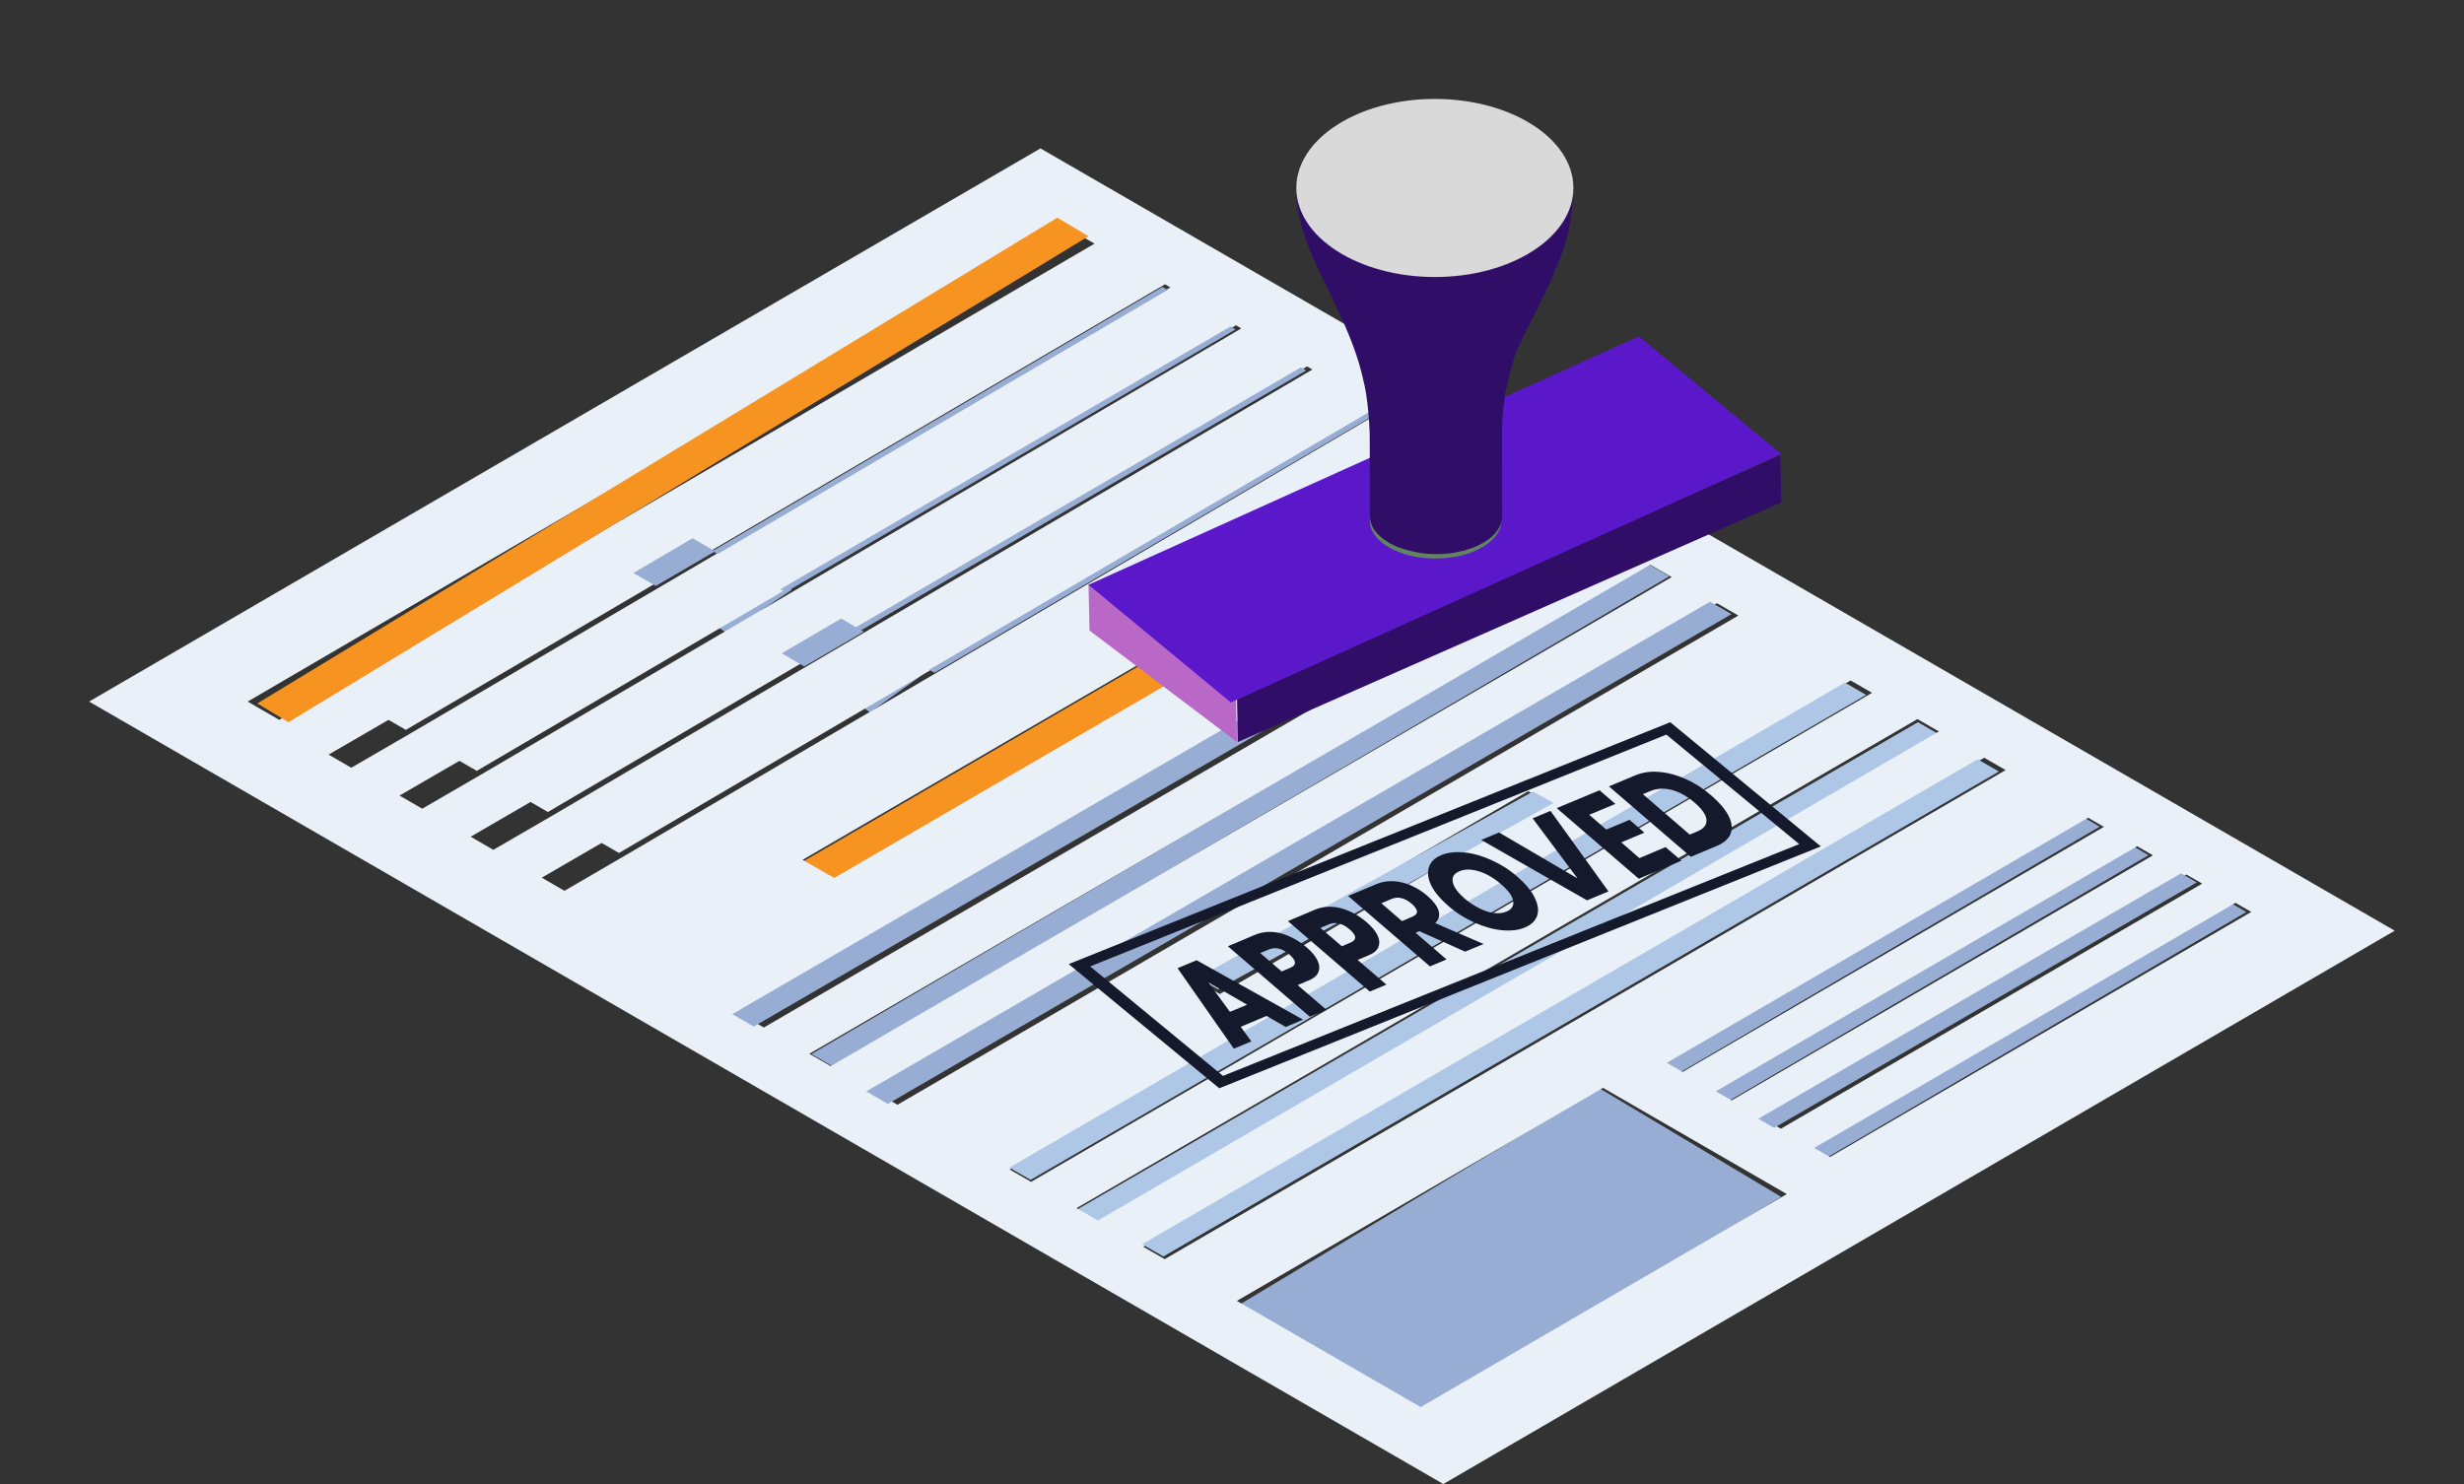
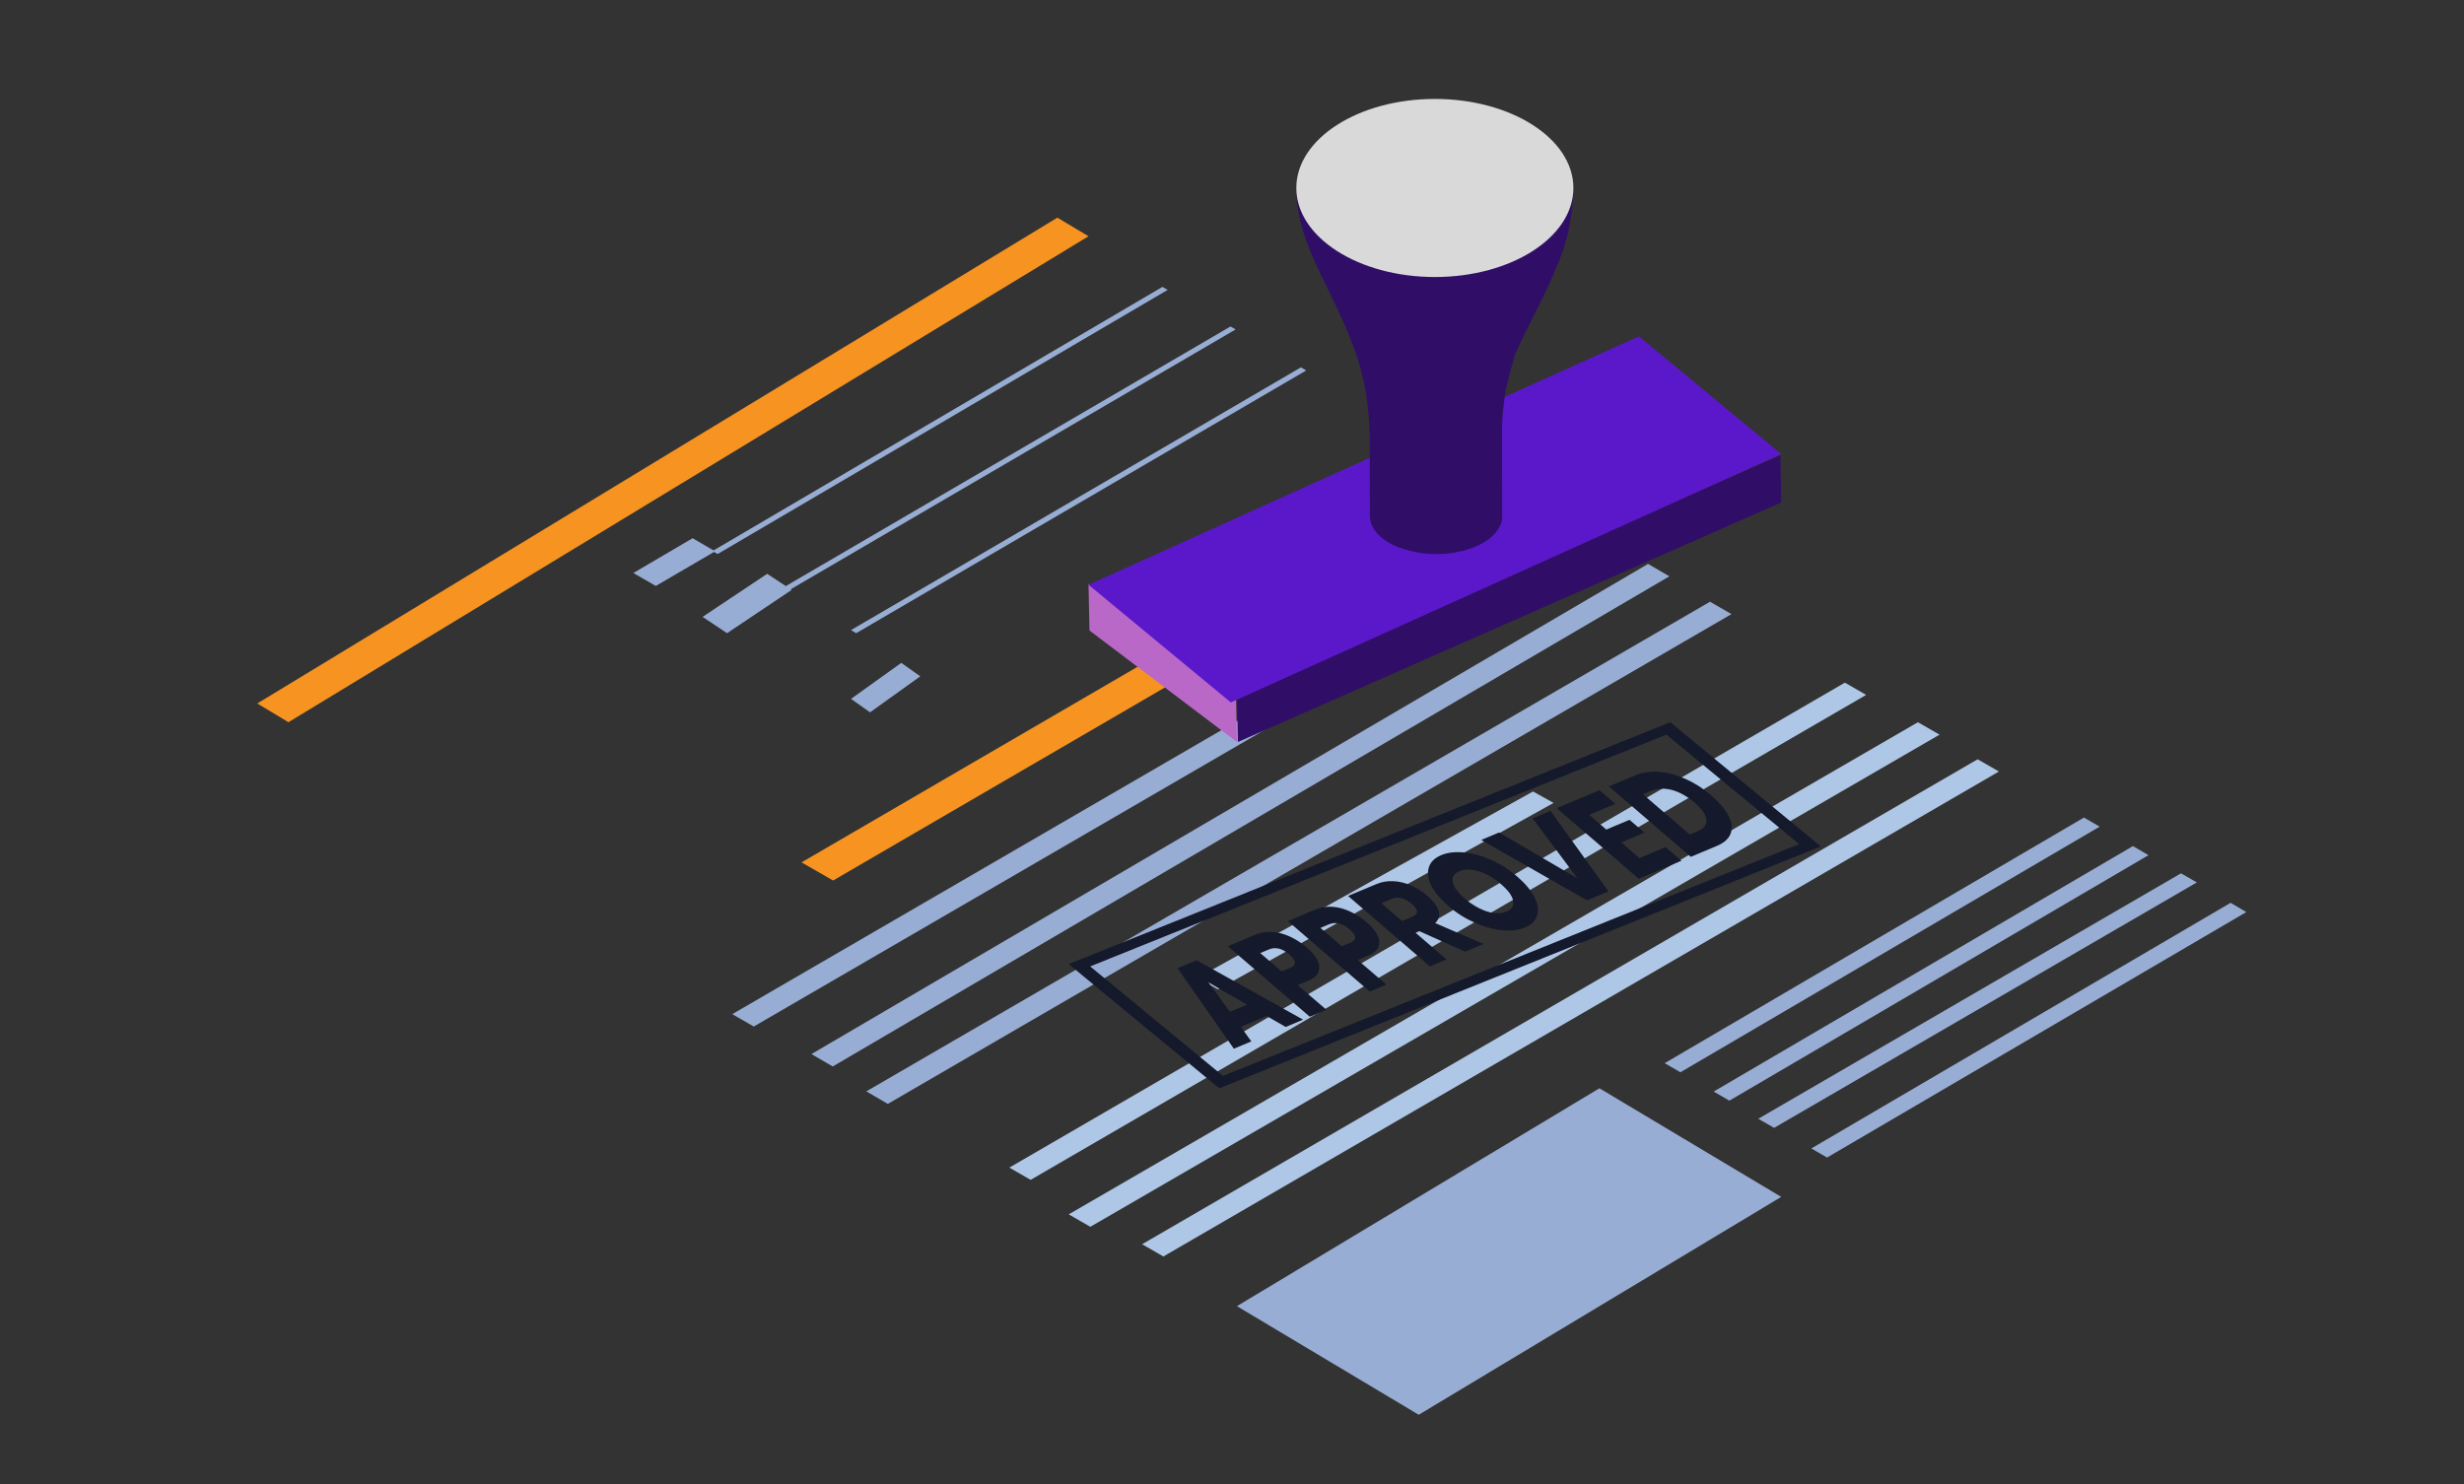
<svg xmlns="http://www.w3.org/2000/svg" width="249" height="150" viewBox="0 0 249 150" fill="none">
  <rect x="0" y="0" width="249" height="150" fill="#333333" stroke="none" />
  <path d="M80 59.627L73.472 64L71 62.353L77.528 58L80 59.627Z" fill="#98ADD4" />
  <path d="M93 68.361L87.922 72L86 70.639L91.078 67L93 68.361Z" fill="#98ADD4" />
  <path d="M136 58.85L84.189 89L81 87.166L132.811 57L136 58.85Z" fill="#F69321" />
  <path d="M168.698 58.252L84.153 107.795L82 106.543L166.545 57L168.698 58.252ZM212.181 83.554L169.814 108.381L168.227 107.462L210.594 82.635L212.181 83.554ZM217.115 86.438L174.764 111.249L173.177 110.33L215.544 85.519L217.115 86.438ZM227 92.189L184.633 117L183.046 116.081L225.413 91.254L227 92.189Z" fill="#98ADD4" />
  <path d="M196 74.257L110.185 124L108 122.743L193.815 73L196 74.257Z" fill="#AEC7E6" />
  <path d="M180 120.978L143.37 143L125 132.022L161.63 110L180 120.978Z" fill="#98ADD4" />
-   <path d="M105.144 15L9 70.913L145.856 150L242 94.071L105.144 15ZM222.544 89.313L179.968 114.084L178.373 113.167L220.949 88.396L222.544 89.313ZM217.569 86.452L174.993 111.223L173.398 110.306L215.974 85.535L217.569 86.452ZM212.61 83.575L170.034 108.346L168.439 107.429L211.015 82.658L212.61 83.575ZM139.792 41.494L63.073 86.531L57.04 90.04L54.75 88.713L60.799 85.203L62.552 86.215L139.271 41.178L139.792 41.494ZM136.128 58.598L84.298 88.744L81.108 86.91L132.938 56.765L136.128 58.598ZM132.622 37.352L55.903 82.389L49.855 85.899L47.565 84.571L53.613 81.061L55.366 82.073L132.085 37.036L132.622 37.352ZM125.437 33.195L48.718 78.232L42.669 81.741L40.379 80.413L46.428 76.904L48.181 77.916L124.9 32.879L125.437 33.195ZM118.267 29.053L41.548 74.09L35.499 77.6L33.21 76.272L39.258 72.762L41.011 73.774L117.73 28.737L118.267 29.053ZM107.418 22.793L110.608 24.627L28.219 72.762L25.029 70.913L107.418 22.793ZM75.028 102.608L160.006 53.176L162.17 54.425L77.191 103.857L75.028 102.608ZM81.787 106.512L166.765 57.081L168.929 58.33L83.95 107.761L81.787 106.512ZM88.53 110.401L173.509 60.97L175.672 62.218L90.694 111.666L88.53 110.401ZM156.469 81.156L123.273 100.474L121.236 99.288L154.432 79.971L156.469 81.156ZM102.033 118.21L187.011 68.779L189.175 70.028L104.196 119.459L102.033 118.21ZM108.792 122.115L193.77 72.683L195.934 73.932L110.955 123.364L108.792 122.115ZM115.535 126.019L200.514 76.588L202.677 77.837L117.699 127.268L115.535 126.019ZM143.566 142.222L124.995 131.489L161.996 109.958L180.568 120.692L143.566 142.222ZM183.331 116.029L225.908 91.258L227.503 92.174L184.927 116.946L183.331 116.029Z" fill="#E9F0F7" />
  <path d="M110 23.88L29.148 73L26 71.104L106.853 22L110 23.88Z" fill="#F69321" />
  <path d="M118 29.301L72.518 56L72 55.699L117.467 29L118 29.301Z" fill="#98ADD4" />
  <path d="M72.265 55.726L66.274 59.225L64 57.917L69.991 54.402L72.265 55.726ZM124.864 33.299L79.4 59.855L78.867 59.556L124.347 33L124.864 33.299ZM132 37.444L86.52 64L86.003 63.685L131.467 37.129L132 37.444Z" fill="#98ADD4" />
-   <path d="M87.283 63.849L81.263 67.366L79 66.035L85.004 62.518L87.283 63.849ZM140 41.301L94.435 68L93.9 67.699L139.481 41L140 41.301Z" fill="#98ADD4" />
  <path d="M157 81.156L123.082 100L121 98.844L154.918 80L157 81.156Z" fill="#AEC7E6" />
  <path d="M161.428 54.251L76.171 103.757L74 102.506L159.257 53L161.428 54.251ZM174.975 62.072L89.717 111.578L87.547 110.311L172.804 60.821L174.975 62.072ZM222 89.192L179.284 114L177.684 113.082L220.4 88.273L222 89.192Z" fill="#98ADD4" />
  <path d="M188.584 70.238L104.15 119.256L102 118.018L186.434 69L188.584 70.238ZM202 77.982L117.566 127L115.416 125.762L199.85 76.744L202 77.982Z" fill="#AEC7E6" />
  <path d="M168.787 73L184 85.552L123.213 110L108 97.448L168.787 73ZM123.589 108.749L181.818 85.318L168.395 74.251L110.166 97.682L123.589 108.749Z" fill="#14192B" />
  <path d="M129.929 103.801L127.987 102.686L125.381 103.785L126.455 105.262L124.686 106L119 97.862L120.927 97.058L131.683 103.063L129.929 103.801ZM124.291 102.275L126.028 101.553L122.111 99.289L124.291 102.275ZM155.342 92.529C155.168 93.07 154.758 93.464 154.11 93.743C153.463 94.022 152.689 94.104 151.788 94.022C150.888 93.94 149.972 93.677 149.009 93.251C148.045 92.824 147.161 92.266 146.355 91.561C145.55 90.855 144.965 90.166 144.634 89.493C144.302 88.804 144.223 88.197 144.397 87.656C144.571 87.114 144.981 86.72 145.629 86.441C146.276 86.162 147.05 86.08 147.95 86.162C148.851 86.244 149.767 86.507 150.714 86.934C151.662 87.36 152.546 87.918 153.352 88.624C154.157 89.329 154.742 90.018 155.074 90.707C155.421 91.38 155.516 92.004 155.342 92.529ZM150.288 92.135C151.046 92.365 151.694 92.365 152.246 92.135C152.783 91.905 153.005 91.544 152.91 91.036C152.815 90.527 152.389 89.969 151.662 89.346C150.935 88.722 150.193 88.296 149.435 88.066C148.677 87.836 148.029 87.836 147.477 88.066C146.924 88.296 146.703 88.656 146.813 89.165C146.908 89.674 147.334 90.232 148.061 90.872C148.788 91.462 149.53 91.889 150.288 92.135ZM137.195 97.025L140.101 99.519L138.427 100.224L130.151 93.103L132.867 91.954C133.688 91.61 134.557 91.561 135.489 91.79C136.405 92.037 137.289 92.512 138.111 93.218C138.632 93.661 138.995 94.104 139.201 94.531C139.406 94.957 139.437 95.351 139.295 95.712C139.153 96.073 138.806 96.368 138.253 96.582L137.195 97.025ZM135.6 95.646L136.452 95.285C137.132 95.007 137.116 94.563 136.389 93.94C135.663 93.316 134.968 93.152 134.289 93.431L133.436 93.792L135.6 95.646ZM148.061 96.188L143.433 94.12L143.054 94.284L146.181 96.975L144.507 97.681L136.231 90.56L139.09 89.362C139.643 89.132 140.211 89.034 140.827 89.067C141.427 89.1 142.028 89.247 142.612 89.51C143.196 89.772 143.749 90.117 144.255 90.56C144.855 91.085 145.234 91.577 145.376 92.053C145.518 92.529 145.408 92.955 145.029 93.3L149.925 95.417L148.061 96.188ZM141.68 93.103L142.723 92.66C143.054 92.512 143.212 92.348 143.196 92.119C143.181 91.905 142.991 91.643 142.659 91.347C142.328 91.069 141.996 90.872 141.649 90.79C141.301 90.691 140.969 90.724 140.638 90.855L139.595 91.298L141.68 93.103ZM131.13 99.568L134.036 102.062L132.362 102.768L124.086 95.646L126.802 94.498C127.624 94.153 128.492 94.104 129.424 94.334C130.34 94.58 131.225 95.056 132.046 95.761C132.567 96.204 132.93 96.647 133.136 97.074C133.341 97.501 133.373 97.894 133.23 98.255C133.088 98.616 132.741 98.912 132.188 99.125L131.13 99.568ZM129.519 98.19L130.372 97.829C131.051 97.55 131.019 97.107 130.309 96.483C129.582 95.86 128.887 95.679 128.208 95.975L127.355 96.335L129.519 98.19ZM156.685 81.962L162.544 90.1L160.38 91.003L149.688 84.899L151.488 84.144L159.417 88.788L154.884 82.717L156.685 81.962ZM174.895 84.243C174.705 84.768 174.232 85.194 173.489 85.506L170.868 86.605L162.591 79.484L165.213 78.385C165.956 78.073 166.777 77.942 167.661 78.024C168.546 78.09 169.446 78.336 170.362 78.746C171.278 79.156 172.147 79.714 172.952 80.419C173.758 81.125 174.342 81.798 174.674 82.454C175.021 83.111 175.085 83.718 174.895 84.243ZM170.757 84.358L171.547 84.029C172.194 83.75 172.494 83.357 172.447 82.848C172.4 82.339 171.989 81.765 171.247 81.125C170.504 80.485 169.73 80.058 168.956 79.845C168.183 79.648 167.472 79.681 166.808 79.944L166.019 80.272L170.757 84.358ZM169.92 86.999L165.608 88.82L157.316 81.683L161.644 79.878L163.239 81.256L160.601 82.356L162.323 83.849L164.676 82.864L166.177 84.161L163.839 85.145L165.671 86.737L168.309 85.621L169.92 86.999Z" fill="#14192B" />
  <path d="M179.921 46L180 50.791L125.095 75L125 70.209L179.921 46Z" fill="#300E67" />
  <path d="M124.901 70.285L125 75L110.099 63.73L110 59L124.901 70.285Z" fill="#BA68C8" />
  <path d="M180 45.893L124.38 71L110 59.107L165.62 34L180 45.893Z" fill="#5B18CA" />
-   <path d="M145.089 56.451C148.766 56.441 151.742 54.706 151.736 52.575C151.73 50.445 148.744 48.727 145.067 48.737C141.39 48.747 138.415 50.483 138.421 52.613C138.427 54.743 141.412 56.462 145.089 56.451Z" fill="#628560" />
  <path d="M158.936 20.323C158.968 19.918 159 19.498 159 19.078V19.093V19C159 19.093 159 19.187 158.984 19.28V19.389C158.984 19.451 158.968 19.514 158.968 19.576V19.591C158.968 19.623 158.952 19.669 158.952 19.701C158.936 19.763 158.936 19.825 158.921 19.887C158.921 19.934 158.905 19.965 158.889 20.012C158.873 20.074 158.857 20.121 158.841 20.183C158.825 20.23 158.825 20.261 158.809 20.308C158.794 20.37 158.778 20.416 158.762 20.479C158.746 20.526 158.73 20.557 158.714 20.603C158.698 20.666 158.666 20.728 158.651 20.774C158.635 20.806 158.619 20.852 158.603 20.884C158.571 20.946 158.539 21.008 158.524 21.07C158.508 21.101 158.508 21.117 158.492 21.148C158.492 21.164 158.476 21.179 158.476 21.195C158.444 21.273 158.396 21.335 158.365 21.413C158.365 21.413 158.365 21.428 158.349 21.428C158.333 21.444 158.333 21.459 158.317 21.475C158.269 21.553 158.238 21.615 158.19 21.677C158.174 21.693 158.158 21.724 158.158 21.74C158.111 21.802 158.079 21.864 158.031 21.926C158.015 21.957 157.999 21.973 157.984 22.004C157.936 22.067 157.904 22.113 157.856 22.175C157.841 22.191 157.825 22.207 157.825 22.222L157.793 22.253C157.745 22.316 157.698 22.378 157.634 22.44C157.634 22.456 157.618 22.456 157.618 22.471C157.602 22.487 157.586 22.502 157.586 22.518C157.539 22.58 157.475 22.642 157.428 22.689L157.38 22.736C157.38 22.751 157.364 22.751 157.364 22.767C157.301 22.829 157.253 22.892 157.189 22.954L157.142 23C157.078 23.063 157.015 23.125 156.935 23.187C156.904 23.203 156.888 23.234 156.856 23.25C156.824 23.281 156.792 23.296 156.761 23.327C156.729 23.358 156.697 23.39 156.649 23.421C156.618 23.452 156.586 23.467 156.554 23.498C156.522 23.53 156.475 23.561 156.443 23.592C156.411 23.623 156.379 23.639 156.348 23.67C156.316 23.701 156.268 23.732 156.237 23.763C156.205 23.794 156.173 23.81 156.141 23.841C156.109 23.872 156.062 23.903 156.03 23.934C155.998 23.965 155.967 23.981 155.919 24.012C155.871 24.043 155.839 24.075 155.792 24.09C155.76 24.121 155.728 24.137 155.681 24.168C155.633 24.199 155.601 24.23 155.554 24.246C155.522 24.277 155.474 24.292 155.442 24.323C155.395 24.355 155.347 24.386 155.315 24.401C155.284 24.417 155.236 24.448 155.204 24.464C155.157 24.495 155.109 24.526 155.061 24.541C155.029 24.557 154.982 24.588 154.95 24.604C154.871 24.65 154.791 24.697 154.696 24.744C153.854 25.211 152.917 25.6 151.948 25.911C151.869 25.942 151.805 25.958 151.726 25.974C151.615 26.005 151.488 26.051 151.361 26.082C151.281 26.098 151.218 26.129 151.138 26.145L150.757 26.238C150.694 26.254 150.614 26.269 150.551 26.285C150.408 26.316 150.249 26.363 150.106 26.394C150.058 26.409 150.011 26.409 149.963 26.425C149.757 26.472 149.566 26.503 149.36 26.549C149.312 26.565 149.264 26.565 149.217 26.581C149.058 26.612 148.915 26.643 148.756 26.658C148.677 26.674 148.613 26.674 148.534 26.689C148.407 26.705 148.264 26.736 148.137 26.752C148.057 26.767 147.978 26.767 147.898 26.783L147.517 26.83C147.438 26.845 147.358 26.845 147.279 26.861C147.136 26.876 147.009 26.892 146.866 26.892C146.818 26.892 146.755 26.907 146.707 26.907H146.628C146.469 26.923 146.31 26.923 146.151 26.939H145.961C145.786 26.939 145.596 26.954 145.421 26.954H144.246C144.15 26.954 144.071 26.954 143.976 26.939H143.896C143.785 26.939 143.69 26.923 143.579 26.923C143.467 26.923 143.372 26.907 143.261 26.907C143.15 26.892 143.039 26.892 142.912 26.876C142.8 26.861 142.705 26.861 142.594 26.845C142.483 26.83 142.372 26.814 142.244 26.814C142.149 26.799 142.038 26.799 141.943 26.783H141.911C141.8 26.767 141.689 26.752 141.593 26.736L141.307 26.689C141.276 26.689 141.244 26.674 141.212 26.674C141.117 26.658 141.037 26.643 140.942 26.627L140.704 26.581C140.656 26.565 140.609 26.565 140.561 26.549C140.482 26.534 140.386 26.518 140.307 26.503C140.243 26.487 140.164 26.472 140.1 26.456C140.069 26.456 140.053 26.441 140.021 26.441C139.989 26.441 139.957 26.425 139.942 26.425C139.862 26.409 139.767 26.394 139.687 26.363L139.497 26.316C139.449 26.3 139.402 26.3 139.354 26.285C139.259 26.254 139.163 26.238 139.068 26.207C139.005 26.191 138.925 26.176 138.862 26.145C138.846 26.145 138.814 26.129 138.798 26.129C138.782 26.129 138.766 26.114 138.75 26.114H138.735C138.639 26.082 138.544 26.067 138.449 26.036C138.369 26.02 138.29 25.989 138.226 25.974C138.21 25.974 138.179 25.958 138.163 25.958C138.067 25.927 137.956 25.896 137.861 25.864C137.782 25.833 137.702 25.818 137.623 25.787L137.48 25.74C137.416 25.709 137.337 25.693 137.273 25.662C137.21 25.647 137.146 25.616 137.083 25.6C137.035 25.584 136.988 25.553 136.924 25.538H136.908C136.829 25.506 136.765 25.475 136.702 25.444C136.686 25.444 136.686 25.429 136.67 25.429C136.638 25.413 136.59 25.398 136.559 25.382C136.527 25.366 136.495 25.351 136.448 25.335H136.432C136.416 25.32 136.4 25.32 136.368 25.304C136.289 25.273 136.209 25.226 136.13 25.195C136.114 25.195 136.114 25.18 136.098 25.18C136.066 25.164 136.05 25.148 136.019 25.148C136.003 25.133 135.971 25.133 135.955 25.117C135.955 25.117 135.939 25.117 135.939 25.102C135.908 25.086 135.876 25.071 135.86 25.055H135.844L135.558 24.915C135.558 24.915 135.542 24.915 135.542 24.899C135.526 24.899 135.51 24.884 135.51 24.884C135.495 24.884 135.479 24.868 135.479 24.868C135.463 24.853 135.447 24.853 135.431 24.837C135.415 24.822 135.399 24.822 135.383 24.806L135.368 24.791C135.209 24.713 135.066 24.619 134.907 24.541C133.366 23.623 132.271 22.565 131.651 21.428C131.302 20.806 131.095 20.152 131.032 19.498C131.016 19.342 131.016 19.202 131 19.047C131 20.354 131.191 21.584 131.524 22.782C131.635 23.234 131.778 23.701 131.953 24.183C132.525 25.833 133.319 27.452 134.145 29.118V29.133C134.24 29.32 134.335 29.507 134.415 29.694C134.431 29.74 134.462 29.787 134.478 29.834C134.542 29.974 134.605 30.114 134.669 30.238L134.716 30.332C134.796 30.488 134.859 30.628 134.939 30.783C136.432 33.912 137.321 36.231 137.845 38.753C137.861 38.8 137.861 38.831 137.877 38.878L137.925 39.111L137.972 39.345C137.988 39.391 137.988 39.453 138.004 39.5C138.02 39.562 138.02 39.625 138.036 39.703C138.242 40.979 138.353 42.318 138.417 43.859L138.433 52.186C138.433 53.136 139.052 54.07 140.291 54.817C140.37 54.864 140.45 54.91 140.545 54.957L140.64 55.004C140.704 55.035 140.752 55.066 140.815 55.097C140.847 55.113 140.894 55.128 140.926 55.144C140.974 55.175 141.037 55.191 141.085 55.222C141.117 55.237 141.164 55.253 141.196 55.268C141.244 55.284 141.307 55.315 141.355 55.331C141.371 55.331 141.371 55.346 141.387 55.346C141.403 55.346 141.419 55.362 141.45 55.362L141.736 55.455C141.768 55.471 141.8 55.471 141.832 55.486C141.959 55.517 142.07 55.564 142.197 55.595C142.213 55.595 142.229 55.611 142.244 55.611C142.34 55.642 142.419 55.658 142.514 55.673C142.546 55.689 142.594 55.689 142.626 55.704C142.705 55.72 142.769 55.735 142.848 55.751C142.864 55.751 142.88 55.751 142.896 55.767C142.927 55.767 142.959 55.782 142.975 55.782C143.039 55.798 143.086 55.798 143.15 55.813C143.197 55.829 143.245 55.829 143.293 55.844C143.356 55.86 143.404 55.86 143.467 55.876C143.499 55.876 143.515 55.891 143.547 55.891C143.579 55.891 143.594 55.891 143.626 55.907C143.674 55.907 143.737 55.922 143.785 55.922C143.833 55.922 143.88 55.938 143.944 55.938C144.007 55.938 144.055 55.953 144.119 55.953C144.15 55.953 144.182 55.953 144.198 55.969H144.261C144.325 55.969 144.373 55.969 144.436 55.984C144.484 55.984 144.547 55.984 144.595 56H145.596C145.675 56 145.754 56 145.834 55.984H145.945C146.056 55.969 146.183 55.969 146.294 55.953H146.31C146.437 55.938 146.548 55.922 146.676 55.907C146.707 55.907 146.755 55.891 146.787 55.891L147.073 55.844C147.088 55.844 147.12 55.844 147.136 55.829C147.152 55.829 147.168 55.829 147.184 55.813C147.231 55.798 147.279 55.798 147.327 55.782C147.374 55.767 147.438 55.767 147.486 55.751C147.533 55.735 147.581 55.735 147.628 55.72C147.676 55.704 147.724 55.689 147.787 55.689C147.835 55.673 147.883 55.658 147.93 55.658L148.073 55.611L148.216 55.564C148.248 55.549 148.28 55.549 148.311 55.533C148.327 55.533 148.343 55.517 148.359 55.517C148.47 55.486 148.581 55.44 148.693 55.408H148.708C148.82 55.362 148.931 55.331 149.042 55.284L149.137 55.237C149.217 55.206 149.296 55.175 149.375 55.128L149.471 55.082C149.582 55.035 149.677 54.973 149.773 54.926C149.852 54.879 149.915 54.848 149.995 54.801C150.011 54.786 150.027 54.786 150.043 54.77C150.058 54.755 150.074 54.755 150.09 54.739C150.122 54.724 150.154 54.693 150.185 54.677C150.217 54.661 150.249 54.63 150.281 54.615C150.328 54.584 150.36 54.552 150.408 54.521C150.44 54.506 150.471 54.475 150.487 54.459C150.535 54.428 150.567 54.397 150.614 54.366C150.63 54.35 150.662 54.334 150.678 54.303C150.725 54.257 150.773 54.225 150.821 54.179C150.837 54.163 150.853 54.163 150.853 54.148L150.995 54.008L151.027 53.976C151.075 53.93 151.123 53.883 151.154 53.821L151.17 53.805C151.186 53.774 151.218 53.743 151.234 53.712C151.25 53.696 151.25 53.681 151.265 53.681C151.297 53.65 151.313 53.603 151.345 53.572C151.361 53.541 151.377 53.525 151.393 53.494C151.408 53.463 151.44 53.416 151.456 53.385C151.472 53.369 151.488 53.354 151.488 53.323C151.488 53.323 151.488 53.307 151.504 53.307L151.551 53.214L151.599 53.12L151.647 53.027C151.663 53.011 151.663 52.98 151.678 52.965V52.949C151.694 52.918 151.694 52.887 151.71 52.856C151.726 52.825 151.726 52.793 151.742 52.762C151.758 52.731 151.758 52.7 151.758 52.669C151.758 52.638 151.774 52.622 151.774 52.591V52.575C151.774 52.544 151.79 52.513 151.79 52.482C151.79 52.451 151.805 52.42 151.805 52.389V52.171L151.79 43.843V43.314C151.805 42.785 151.821 42.255 151.869 41.757C151.948 41.135 152.012 40.574 152.06 40.092C152.06 40.045 152.075 39.998 152.075 39.936C152.091 39.874 152.091 39.812 152.107 39.749C152.123 39.656 152.139 39.578 152.155 39.485C152.171 39.422 152.171 39.376 152.187 39.313C152.536 37.897 152.822 36.776 153.092 35.858C154.283 33.149 155.776 30.581 156.935 27.857C157.047 27.608 157.142 27.374 157.221 27.157C157.809 25.864 158.174 24.728 158.396 23.794C158.666 22.642 158.857 21.459 158.936 20.323Z" fill="#300E67" />
  <ellipse cx="145" cy="19" rx="14" ry="9" fill="#D9D9D9" />
</svg>